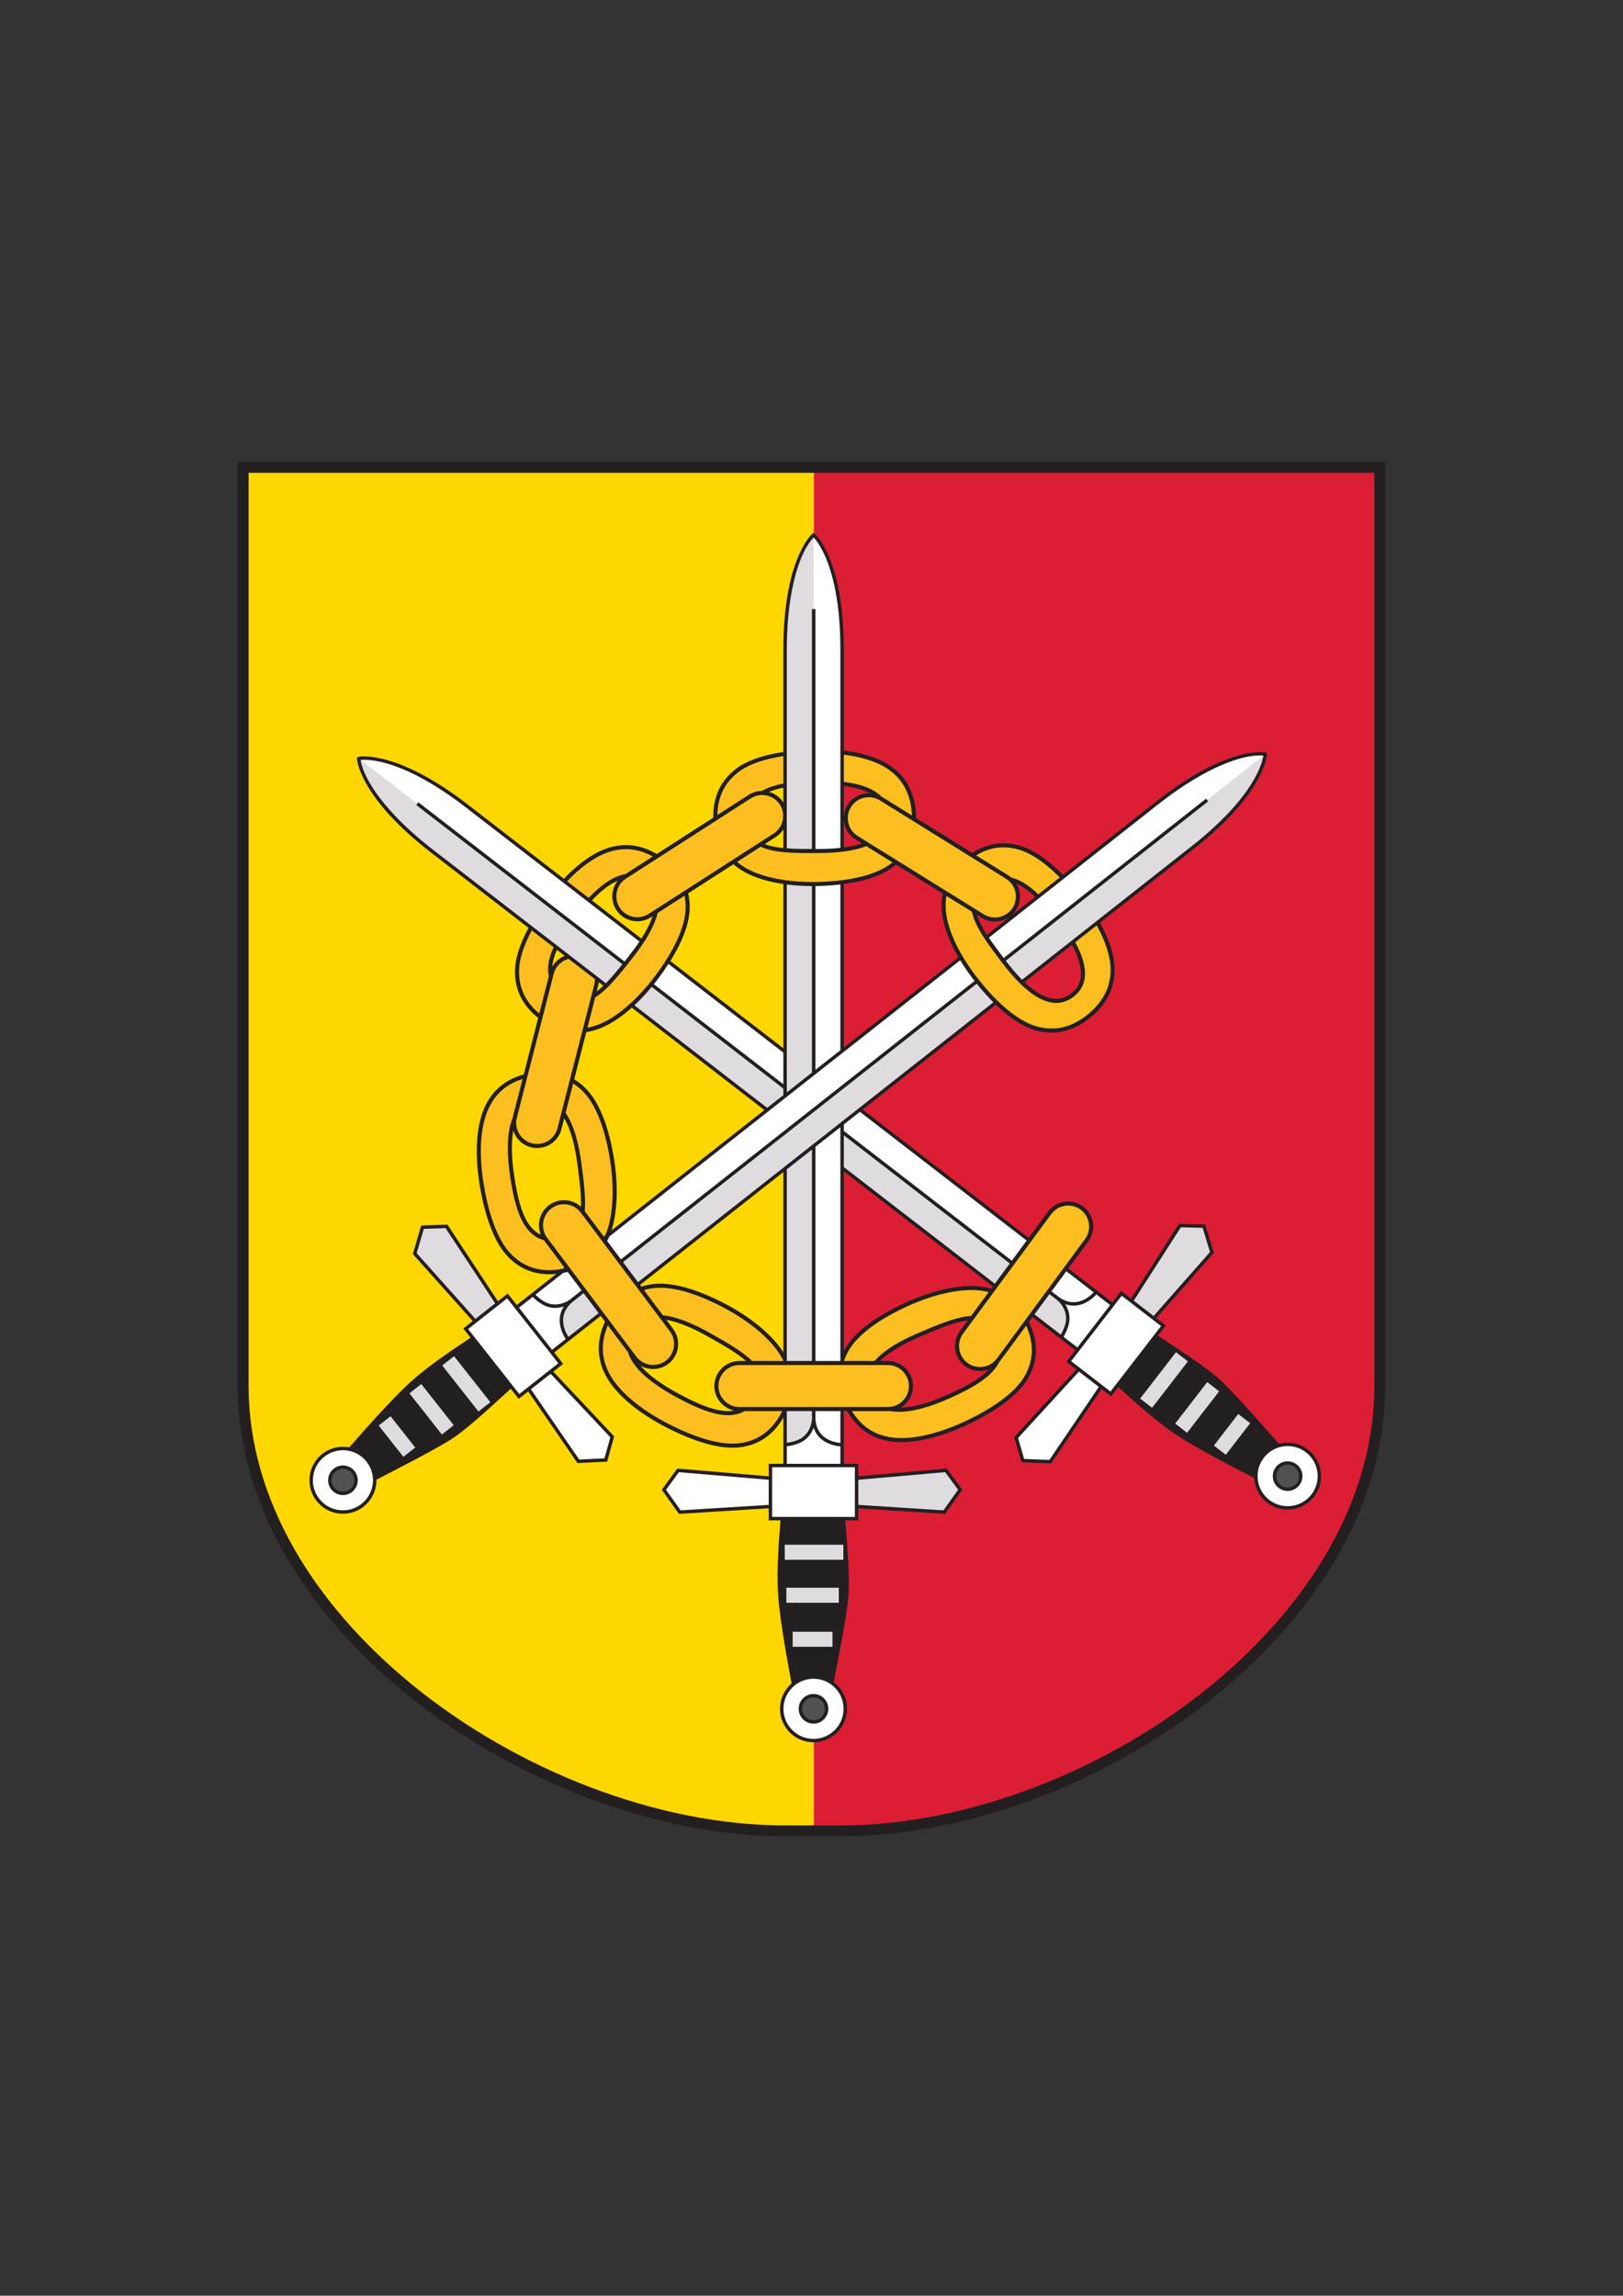
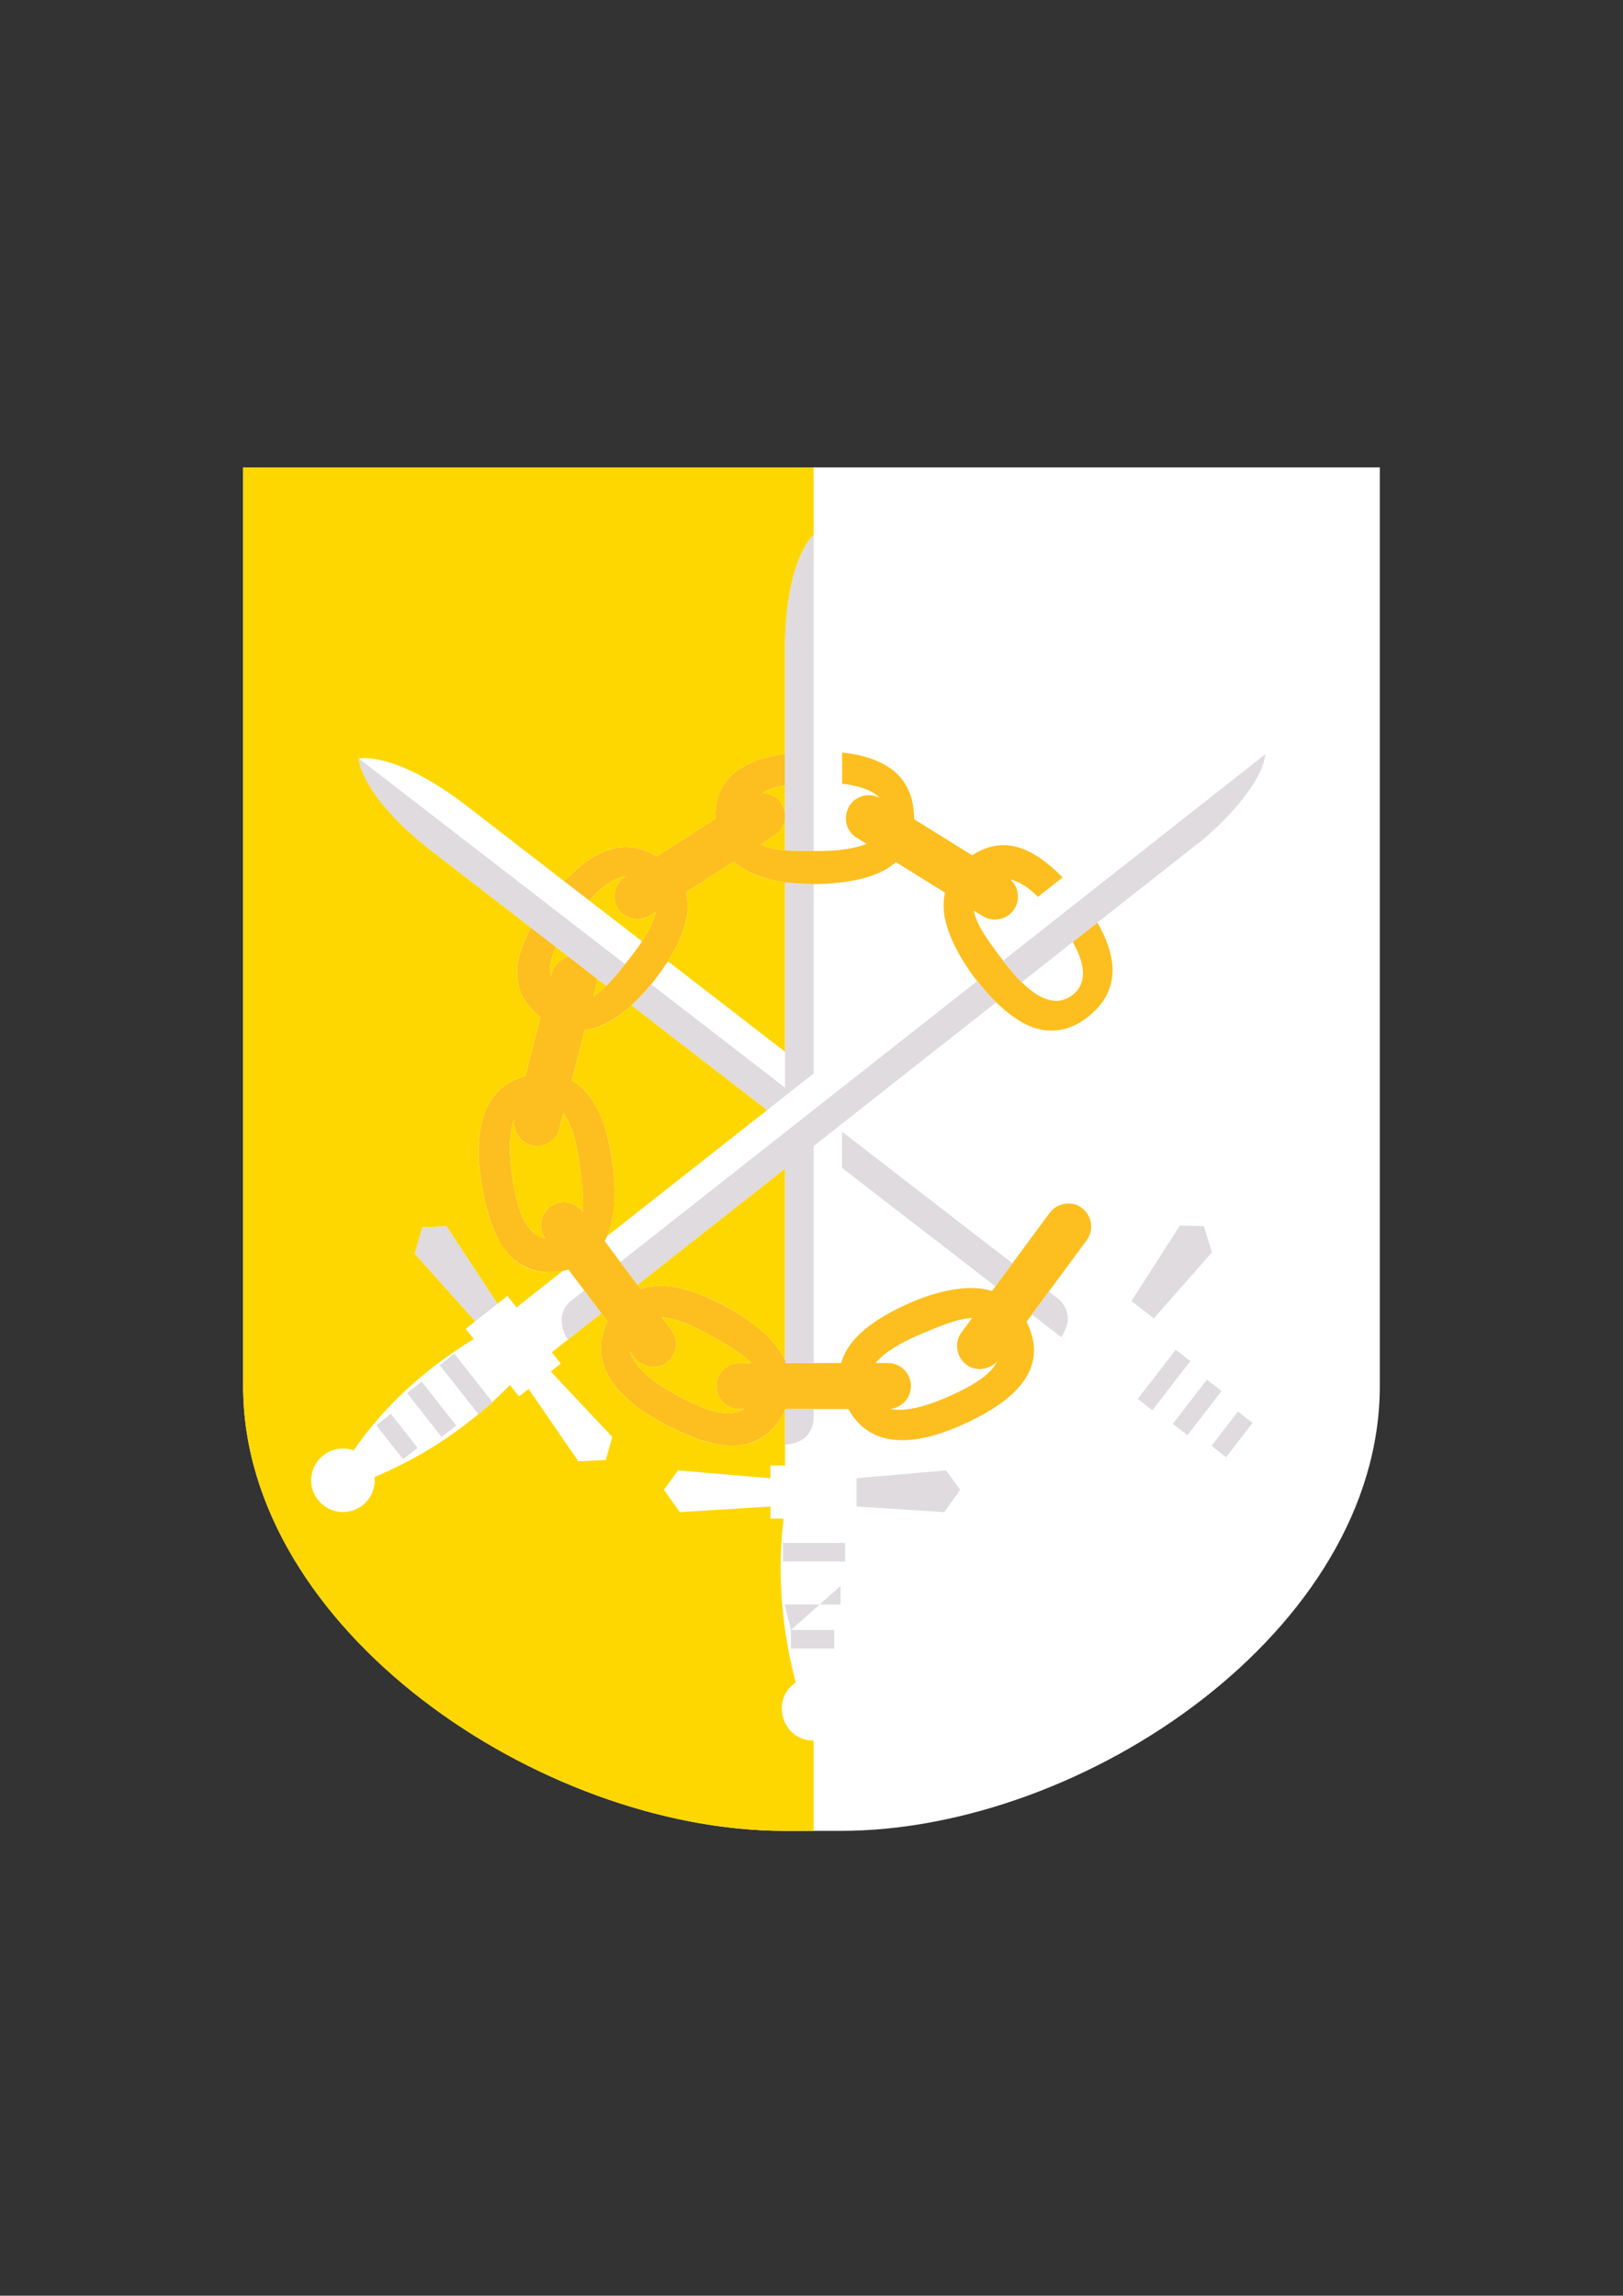
<svg xmlns="http://www.w3.org/2000/svg" version="1.1" width="595.22pt" height="842pt" viewBox="0 0 595.22 842">
  <rect x="0" y="0" width="595.22" height="842" fill="#333333" stroke="none" />
  <g enable-background="new">
    <path transform="matrix(1,0,0,-1,506.03,171.421)" d="M 0 0 L 0 -336.933 C 0 -426.362 -108.271 -500.1 -197.7 -500.1 L -218.185 -500.1 C -307.615 -500.1 -416.86 -426.364 -416.86 -336.933 L -416.86 0 L 0 0 " fill="#ffffff" fill-rule="evenodd" />
-     <path transform="matrix(1,0,0,-1,468.087,530.515)" d="M 0 0 C -14.124 18.048 -29.052 30.989 -44.576 40.137 L -41.401 44.247 L -44.93 46.973 L -23.628 71.151 L -26.556 80.798 L -35.368 81.018 L -53.127 53.306 L -56.821 56.159 L -60.066 51.958 L -77.238 65.223 L -69.552 75.644 C -66.795 79.381 -67.598 84.693 -71.334 87.449 C -74.309 90.008 -80.173 89.688 -83.14 85.666 L -90.603 75.548 L -152.725 123.537 L -102.75 162.891 C -97.863 158.168 -92.692 154.613 -88.077 153.325 C -81.203 151.406 -74.738 152.936 -68.678 157.881 C -56.935 167.463 -58.531 179.78 -65.612 192.137 L -30.629 219.684 C -4.733 240.077 -3.968 253.837 -4.106 253.921 C -4.106 253.921 -17.506 256.639 -43.568 236.115 L -78.376 208.705 C -88.194 218.708 -99.431 224.905 -111.524 216.792 L -132.864 230.051 C -132.793 246.347 -144.105 252.855 -159.254 254.533 L -159.254 292.238 C -159.254 325.404 -169.675 334.257 -169.682 334.257 L -169.682 359.094 L 37.943 359.094 L 37.943 22.161 C 37.943 -67.268 -70.328 -141.006 -159.758 -141.006 L -169.682 -141.006 L -169.682 -107.887 C -157.847 -107.829 -153.701 -92.108 -163.87 -86.166 C -157.944 -64.452 -156.933 -44.8 -159.106 -26.485 L -153.944 -26.485 L -153.944 -22.026 L -121.788 -24.102 L -115.944 -15.888 L -121.156 -8.779 L -153.944 -11.667 L -153.944 -6.999 L -159.254 -6.999 L -159.254 13.709 L -156.953 13.709 C -148.354 -1.893 -130.768 .84 -114.809 8.096 C -97.529 15.952 -82.576 27.558 -91.595 45.758 L -89.656 48.388 L -72.852 35.407 L -76.135 31.157 L -72.447 28.307 L -95.426 3.273 L -92.988 -5.198 L -82.914 -5.594 L -64.241 21.969 L -60.715 19.244 L -57.585 23.296 C -43.044 8.611 -26.614 -2.911 -7.472 -9.897 C -7.797 -13.71 -6.239 -17.605 -2.986 -20.117 C 2.108 -24.052 9.427 -23.113 13.362 -18.019 C 17.296 -12.926 16.357 -5.606 11.263 -1.671 C 7.938 .898 3.662 1.388 0 0 Z M -115.678 179.331 L -159.254 145.016 L -159.254 206.922 C -150.933 207.954 -144.041 210.251 -139.525 214.312 L -121.527 203.129 C -121.988 201.07 -122.133 198.893 -121.962 196.6 C -121.596 191.678 -119.031 185.932 -115.971 179.907 L -115.678 179.331 Z M -159.254 218.867 L -159.254 243.06 C -153.293 242.395 -148.262 240.804 -145.359 237.803 C -149.257 239.973 -154.255 238.709 -156.634 234.881 C -159.049 230.562 -157.836 225.688 -153.919 223.255 L -150.297 221.004 C -152.793 219.975 -155.797 219.282 -159.159 218.879 L -159.254 218.867 Z M -147 30.593 L -142.449 30.593 C -137.806 30.593 -134.007 26.794 -134.007 22.151 C -134.007 17.789 -137.36 14.172 -141.616 13.75 C -135.742 12.551 -127.583 14.939 -119.417 18.652 C -111.296 22.345 -104.822 26.187 -102.345 31.239 C -105.366 27.812 -110.825 27.566 -113.687 30.029 C -117.424 32.785 -118.227 38.097 -115.47 41.834 L -111.586 47.1 C -116.777 46.962 -123.434 44.145 -130.742 41.037 C -137.832 38.022 -143.713 34.545 -147 30.593 Z M -159.254 31.674 L -159.254 102.153 L -103.021 58.712 L -104.275 57.012 C -112.74 59.66 -124.368 57.202 -135.471 52.154 C -146.845 46.984 -156.231 40.505 -159.254 31.674 Z M -93.392 170.26 L -74.658 185.014 C -70.359 177.345 -69.096 170.186 -74.536 165.747 C -80.237 161.097 -86.815 163.817 -93.392 170.26 Z M -106.368 186.662 L -106.671 187.123 C -108.886 190.501 -110.464 193.668 -110.929 196.544 L -107.656 194.51 C -103.711 192.059 -98.48 193.281 -96.03 197.225 L -96.029 197.226 C -93.861 200.715 -94.568 205.212 -97.492 207.9 C -94.095 207.184 -90.776 204.879 -87.425 201.579 L -106.368 186.662 " fill="#dc1e34" fill-rule="evenodd" />
    <path transform="matrix(1,0,0,-1,332.617,478.361)" d="M 0 0 C 11.103 5.047 22.731 7.505 31.196 4.858 L 52.331 33.512 C 55.297 37.534 61.162 37.854 64.136 35.295 C 67.873 32.538 68.675 27.226 65.919 23.49 L 43.875 -6.397 C 52.895 -24.597 37.941 -36.202 20.661 -44.059 C 4.702 -51.314 -12.884 -54.047 -21.483 -38.446 L -44.562 -38.446 C -47.992 -46.142 -53.672 -50.806 -61.533 -51.75 C -68.739 -52.616 -78.802 -49.343 -88.992 -43.932 C -104.842 -35.516 -117.767 -22.982 -109.874 -6.285 L -124.116 12.693 C -132.503 10.455 -140.209 12.082 -145.922 18.075 C -150.93 23.329 -154.334 33.348 -156.102 44.75 C -158.746 61.802 -156.76 79.339 -139.93 83.676 L -134.393 105.304 C -146.017 114.226 -144.484 126.075 -137.892 138.148 L -128.685 131.036 C -130.538 127.17 -131.348 123.584 -130.549 120.32 L -130.289 121.334 C -129.487 124.467 -127.001 126.746 -124.045 127.452 L -113.672 119.438 C -113.627 117.657 -114.513 114.876 -114.994 113 C -110.549 115.649 -106.102 121.274 -101.233 127.456 C -96.61 133.325 -93.192 139.029 -92.094 143.97 L -94.333 142.53 C -98.239 140.019 -103.489 141.16 -106 145.066 C -108.511 148.972 -107.37 154.222 -103.464 156.733 L -103.006 157.027 C -107.443 156.371 -112.111 152.901 -116.572 148.106 L -125.665 155.131 C -115.903 165.59 -104.331 171.96 -91.765 164.254 L -70.282 178.066 C -70.722 193.775 -59.244 199.803 -44.697 201.9 L -44.697 190.322 C -47.937 189.754 -50.742 188.873 -52.962 187.519 C -44.578 187.378 -41.564 176.456 -48.519 171.985 L -53.685 168.663 C -48.903 166.162 -41.036 166.185 -32.31 166.227 C -25.436 166.26 -19.307 167.005 -14.826 168.85 L -18.448 171.1 C -22.365 173.534 -23.578 178.408 -21.163 182.727 C -18.785 186.555 -13.787 187.818 -9.888 185.648 C -12.792 188.65 -17.822 190.241 -23.783 190.906 L -23.783 202.379 C -8.634 200.701 2.677 194.192 2.606 177.897 L 23.946 164.637 C 36.04 172.751 47.276 166.554 57.094 156.551 L 48.045 149.425 C 44.695 152.724 41.375 155.03 37.979 155.745 C 40.902 153.058 41.609 148.561 39.441 145.071 C 36.99 141.127 31.759 139.905 27.815 142.356 L 24.541 144.389 C 25.403 139.06 30.143 132.774 35.416 125.811 C 44.09 114.356 53.298 107.364 60.934 113.593 C 66.375 118.031 65.111 125.191 60.813 132.859 L 69.859 139.982 C 76.939 127.625 78.535 115.309 66.792 105.726 C 60.733 100.782 54.268 99.252 47.394 101.17 C 33.522 105.042 14.632 129.374 13.508 144.446 C 13.337 146.739 13.483 148.915 13.944 150.974 L -4.055 162.157 C -10.027 156.786 -20.156 154.501 -32.251 154.146 C -44.61 153.783 -56.726 156.072 -63.558 162.316 L -81.099 151.039 C -78.517 141.364 -83.851 130.522 -91.742 119.981 C -99.257 109.944 -108.759 101.729 -118.198 100.484 L -122.899 82.119 C -114.15 77.208 -110.124 65.795 -108.105 52.773 C -106.313 41.209 -107.071 30.159 -110.832 23.122 L -97.67 5.583 C -88.889 8.705 -77.966 5.307 -66.679 -.687 C -56.104 -6.302 -47.397 -13.765 -44.149 -21.561 L -24.119 -21.561 C -21.517 -12.175 -11.834 -5.379 0 0 Z M -125.997 70.019 L -127.44 64.382 C -128.592 59.884 -133.214 57.146 -137.712 58.297 C -142.012 59.398 -144.703 63.668 -143.927 67.971 C -146.152 62.611 -145.981 54.635 -144.694 46.342 C -142.912 34.852 -140.133 25.989 -132.69 24.127 C -135.293 27.829 -134.495 32.999 -130.851 35.734 C -127.858 38.33 -122.069 38.087 -118.938 33.925 C -118.464 38.667 -119.239 44.699 -120.086 51.215 C -121.105 59.058 -122.936 65.807 -125.997 70.019 Z M -89.912 -4.756 L -86.34 -9.515 C -83.553 -13.229 -84.311 -18.548 -88.025 -21.335 C -91.022 -23.935 -96.861 -23.626 -99.845 -19.65 L -101.621 -17.283 C -99.866 -23.411 -92.312 -29.13 -83.437 -33.842 C -73.898 -38.906 -65.659 -41.925 -59.768 -38.446 L -61.445 -38.446 C -66.088 -38.446 -69.887 -34.647 -69.887 -30.003 C -69.887 -25.36 -66.088 -21.561 -61.445 -21.561 L -57.127 -21.561 C -60.592 -17.989 -66.342 -14.74 -72.605 -11.214 C -78.938 -7.649 -84.94 -5.187 -89.912 -4.756 Z M -11.53 -21.561 L -6.979 -21.561 C -2.335 -21.561 1.463 -25.36 1.463 -30.004 C 1.463 -34.366 -1.889 -37.982 -6.145 -38.404 C -.272 -39.604 7.888 -37.215 16.053 -33.502 C 24.175 -29.809 30.648 -25.968 33.126 -20.915 C 30.105 -24.342 24.646 -24.588 21.783 -22.126 C 18.046 -19.369 17.244 -14.058 20 -10.321 L 23.885 -5.054 C 18.694 -5.193 12.036 -8.009 4.728 -11.117 C -2.362 -14.132 -8.243 -17.609 -11.53 -21.561 " fill="#fdbf1f" />
    <path transform="matrix(1,0,0,-1,298.405,671.522)" d="M 0 0 L -10.56 0 C -99.99 0 -209.235 73.737 -209.235 163.167 L -209.235 500.1 L 0 500.1 L 0 475.263 C -.166 475.263 -10.485 466.233 -10.485 433.244 L -10.485 395.061 C -25.032 392.964 -36.511 386.936 -36.07 371.227 L -57.553 357.415 C -70.119 365.12 -81.691 358.75 -91.453 348.291 L -127.191 375.899 C -153.278 396.05 -166.808 393.44 -166.856 393.287 C -166.856 393.287 -166.229 379.628 -139.977 359.348 L -103.68 331.309 C -110.272 319.235 -111.805 307.387 -100.182 298.464 L -105.718 276.837 C -122.548 272.5 -124.535 254.963 -121.89 237.91 C -118.99 219.205 -111.874 201.664 -91.968 205.388 L -108.98 191.991 L -112.303 196.211 L -115.965 193.327 L -134.649 221.711 L -143.459 221.409 L -146.297 211.735 L -124.111 186.912 L -127.612 184.156 L -124.674 180.425 C -142.605 169.391 -157.465 155.917 -168.693 139.559 C -172.347 140.869 -176.573 140.327 -179.847 137.749 C -184.904 133.768 -185.775 126.439 -181.793 121.383 C -177.811 116.326 -170.483 115.455 -165.426 119.437 C -162.169 122.002 -160.649 125.957 -161.045 129.798 C -141.215 138.087 -125.006 149.649 -111.376 163.538 L -108.065 159.334 L -104.562 162.093 L -86.299 135.545 L -76.23 136.035 L -73.87 144.528 L -96.424 168.502 L -92.757 171.389 L -96.041 175.56 L -77.894 189.85 L -75.662 186.875 C -83.555 170.179 -70.631 157.645 -54.78 149.229 C -38.28 140.468 -20.163 135.597 -11.065 153.227 C -10.86 153.624 -10.667 154.021 -10.485 154.417 L -10.485 134.007 L -15.856 134.007 L -15.856 129.346 L -49.715 132.227 L -54.928 125.119 L -49.083 116.904 L -15.856 118.977 L -15.856 114.521 L -11.061 114.521 C -13.21 95.89 -12.239 76.058 -6.588 54.426 C -16.16 47.941 -11.327 32.956 0 33.119 L 0 0 Z M -10.485 383.483 L -10.485 373.16 C -10.935 377.403 -14.486 380.608 -18.75 380.68 C -16.531 382.034 -13.725 382.914 -10.485 383.483 Z M -10.485 371.373 L -10.485 359.671 C -14.047 359.979 -17.131 360.599 -19.473 361.824 L -14.307 365.145 C -12.074 366.581 -10.745 368.911 -10.485 371.373 Z M 0 347.273 L 0 347.273 Z M 0 347.273 L 0 347.273 Z M -10.485 347.946 L -10.485 285.743 L -53.497 318.97 C -48.011 327.632 -44.729 336.113 -46.887 344.199 L -29.346 355.477 C -24.66 351.194 -18.033 349.002 -10.485 347.946 Z M -66.819 302.833 L -17.048 264.385 L -75.7 218.198 C -69.822 232.031 -74.054 261.597 -84.055 271.713 C -85.489 273.163 -87.033 274.351 -88.688 275.28 L -83.986 293.645 C -77.824 294.458 -72.186 297.963 -66.819 302.833 Z M -64.625 200.299 L -10.485 242.933 L -10.485 172.819 C -17.217 186.744 -44.868 201.759 -59.2 199.771 C -60.698 199.563 -62.117 199.22 -63.458 198.744 L -64.625 200.299 Z M -91.785 263.18 L -93.228 257.543 C -94.293 253.383 -98.685 250.318 -103.501 251.458 C -107.819 252.481 -110.491 256.829 -109.715 261.132 C -111.94 255.772 -111.769 247.796 -110.482 239.502 C -108.7 228.013 -105.921 219.15 -98.478 217.288 C -101.081 220.989 -100.283 226.16 -96.639 228.895 C -93.646 231.491 -87.857 231.247 -84.726 227.086 C -84.252 231.828 -85.027 237.86 -85.874 244.376 C -86.893 252.219 -88.724 258.968 -91.785 263.18 Z M -55.7 188.405 L -52.128 183.645 C -49.341 179.931 -50.099 174.613 -53.813 171.826 C -56.811 169.226 -62.649 169.535 -65.633 173.511 L -67.409 175.878 C -65.654 169.75 -58.1 164.031 -49.225 159.319 C -39.686 154.254 -31.447 151.236 -25.556 154.715 L -27.233 154.715 C -31.876 154.715 -35.675 158.514 -35.675 163.157 C -35.675 167.801 -31.876 171.6 -27.233 171.6 L -22.916 171.6 C -26.38 175.172 -32.13 178.421 -38.393 181.947 C -44.726 185.511 -50.728 187.973 -55.7 188.405 Z M -62.937 326.262 L -82.36 341.267 C -77.899 346.062 -73.231 349.532 -68.794 350.188 L -69.252 349.894 C -73.158 347.382 -74.267 342.153 -71.788 338.227 C -69.889 335.22 -64.954 332.584 -60.121 335.691 L -57.882 337.131 C -58.603 333.882 -60.31 330.291 -62.74 326.565 L -62.937 326.262 Z M -94.473 324.197 L -89.833 320.612 C -92.789 319.907 -95.275 317.628 -96.077 314.495 L -96.337 313.481 C -97.136 316.744 -96.326 320.331 -94.473 324.197 Z M -76.058 309.971 L -76.497 309.542 C -77.922 308.15 -79.358 307.009 -80.782 306.161 C -80.302 308.037 -79.415 310.818 -79.46 312.599 L -76.058 309.971 " fill="#ffd700" fill-rule="evenodd" />
-     <path transform="matrix(1,0,0,-1,174.294,484.609)" d="M 0 0 L 8.146 6.415 L -10.538 34.799 L -19.348 34.497 L -22.186 24.822 L 0 0 Z M 270.007 -45.695 L 279.715 -33.128 L 285.085 -37.277 L 275.377 -49.844 L 270.007 -45.695 Z M 115.769 -113.251 L 131.649 -113.251 L 131.649 -120.037 L 115.769 -120.037 Z M 113.462 -97.092 L 133.957 -97.092 L 133.957 -103.878 L 113.462 -103.878 Z M 112.869 -81.324 L 135.627 -81.324 L 135.627 -88.11 L 112.869 -88.11 Z M 139.849 -57.573 L 172.637 -54.685 L 177.85 -61.794 L 172.005 -70.008 L 139.849 -67.931 L 139.849 -57.573 Z M 124.114 288.386 L 124.052 288.386 C 124.052 288.386 113.626 279.54 113.626 246.367 L 113.626 172.759 C 116.803 172.483 120.361 172.456 124.114 172.467 L 124.114 288.386 Z M 113.626 161.033 L 113.626 85.655 L 64.519 123.591 C 62.201 120.749 59.764 118.163 57.293 115.921 L 107.063 77.473 L 124.114 90.9 L 124.114 160.361 C 120.472 160.342 116.937 160.57 113.626 161.033 Z M 113.626 56.021 L 113.626 -15.313 L 124.114 -15.313 L 124.114 64.28 L 191.06 116.999 C 188.102 119.674 186.417 121.974 184.094 124.784 L 53.226 21.728 L 59.486 13.387 L 113.626 56.021 Z M 113.626 -32.197 L 113.626 -45.294 C 113.626 -45.294 117.78 -44.987 120.341 -43.135 C 124.052 -40.45 124.114 -35.789 124.114 -35.789 L 124.114 -32.197 L 113.626 -32.197 Z M 255.809 -37.642 L 268.339 -21.422 L 273.709 -25.571 L 261.179 -41.79 L 255.809 -37.642 Z M 242.969 -28.471 L 256.881 -10.462 L 262.252 -14.611 L 248.339 -32.62 L 242.969 -28.471 Z M 240.667 7.4 L 258.426 35.112 L 267.238 34.892 L 270.166 25.245 L 248.864 1.067 L 240.667 7.4 Z M -42.735 206.445 L -42.773 206.396 C -42.773 206.396 -42.146 192.737 -15.893 172.458 L 48.053 123.059 C 50.295 125.275 52.574 128.018 54.943 130.989 L -42.735 206.445 Z M 134.54 56.247 L 190.773 12.806 L 197 21.249 L 134.54 69.499 L 134.54 56.247 Z M 204.138 2.482 L 214.918 -5.846 C 214.918 -5.846 217.215 -2.371 217.315 .787 C 217.458 5.366 213.808 8.265 213.808 8.265 L 210.365 10.924 L 204.138 2.482 Z M -30.954 -33.939 L -21.129 -46.415 L -26.461 -50.613 L -36.285 -38.137 L -30.954 -33.939 Z M -19.685 -22.129 L -7.006 -38.231 L -12.337 -42.43 L -25.017 -26.328 L -19.685 -22.129 Z M -7.665 -11.908 L 6.415 -29.788 L 1.083 -33.986 L -12.996 -16.107 L -7.665 -11.908 Z M 289.754 207.988 C 288.58 196.226 271.031 179.423 263.164 173.779 L 200.401 124.355 C 198.121 126.526 196.424 128.765 193.588 132.259 L 289.754 207.988 Z M 46.217 2.938 L 34.031 -6.658 C 34.031 -6.658 32.083 -4.614 31.706 -.361 C 31.256 4.707 35.067 7.428 35.067 7.428 L 39.957 11.28 L 46.217 2.938 " fill="#dfdbdf" />
-     <path transform="matrix(1,0,0,-1,121.994,545.9)" d="M 0 0 C 1.641 -2.084 4.661 -2.444 6.746 -.802 C 8.83 .838 9.188 3.859 7.546 5.943 C 5.905 8.027 2.886 8.387 .802 6.746 C -1.283 5.104 -1.641 2.084 0 0 Z M 354.033 1.554 C 355.655 3.653 355.269 6.67 353.168 8.292 C 351.069 9.914 348.053 9.526 346.431 7.426 C 344.81 5.327 345.196 2.311 347.295 .689 C 349.396 -.933 352.412 -.545 354.033 1.554 Z M 176.351 -85.652 C 179.004 -85.652 181.155 -83.502 181.155 -80.848 C 181.155 -78.196 179.004 -76.046 176.351 -76.046 C 173.699 -76.046 171.548 -78.196 171.548 -80.848 C 171.548 -83.502 173.699 -85.652 176.351 -85.652 " fill="#4e5252" />
-     <path transform="matrix(1,0,0,-1,480.949,548.148)" d="M 0 0 C 1.861 2.409 2.569 5.344 2.21 8.142 C 1.851 10.94 .424 13.601 -1.984 15.462 C -4.393 17.322 -7.327 18.03 -10.125 17.671 C -12.923 17.311 -15.584 15.885 -17.444 13.476 C -19.305 11.068 -20.013 8.133 -19.655 5.335 C -19.296 2.537 -17.869 -.124 -15.461 -1.984 C -13.053 -3.845 -10.117 -4.553 -7.32 -4.194 C -4.522 -3.835 -1.861 -2.409 0 0 Z M -120.913 211.508 L -122.649 212.587 C -122.543 212.233 -122.421 211.876 -122.285 211.514 C -121.548 209.559 -120.399 207.478 -118.987 205.291 L -101.337 219.19 C -103.237 221.003 -105.123 222.474 -107.013 223.486 C -107.406 223.696 -107.8 223.886 -108.195 224.056 C -107.699 223.229 -107.339 222.332 -107.121 221.402 C -106.586 219.109 -106.921 216.611 -108.255 214.463 L -108.303 214.386 C -109.641 212.281 -111.709 210.902 -113.974 210.374 C -116.267 209.838 -118.765 210.173 -120.913 211.508 Z M -118.289 204.232 C -116.693 201.855 -114.822 199.359 -112.861 196.766 L -38.631 255.219 L -37.85 254.227 L -112.097 195.759 C -110.118 193.165 -108.115 190.812 -106.114 188.808 L -43.882 237.814 C -21.027 255.812 -18.01 268.326 -17.616 271.003 C -25.208 271.694 -38.751 266.467 -54.265 254.627 L -56.039 253.252 L -118.289 204.232 Z M -105.202 187.917 C -103.256 186.071 -101.316 184.57 -99.408 183.514 C -95.341 181.265 -91.409 181.073 -87.869 183.961 C -84.666 186.574 -83.981 190.242 -84.939 194.421 C -85.46 196.697 -86.46 199.123 -87.805 201.617 L -105.202 187.917 Z M -86.614 202.555 C -85.144 199.863 -84.048 197.233 -83.48 194.755 C -82.395 190.02 -83.206 185.835 -86.926 182.801 C -91.022 179.46 -95.515 179.65 -100.128 182.202 C -104.571 184.659 -109.119 189.343 -113.514 195.148 C -117.883 200.919 -121.892 206.23 -123.685 210.987 C -124.037 211.922 -124.305 212.834 -124.476 213.722 L -133.862 219.554 C -134.142 217.878 -134.214 216.123 -134.077 214.289 C -133.809 210.693 -132.55 206.56 -130.506 202.241 C -128.409 197.814 -125.488 193.199 -121.961 188.771 C -118.323 184.203 -114.578 180.302 -110.881 177.334 C -107.405 174.544 -103.98 172.583 -100.739 171.679 C -97.43 170.755 -94.219 170.66 -91.112 171.39 C -87.987 172.123 -84.953 173.693 -82.012 176.094 C -78.991 178.559 -76.791 181.278 -75.411 184.249 C -74.037 187.209 -73.472 190.432 -73.713 193.916 C -73.955 197.418 -75.128 201.369 -77.096 205.529 C -77.598 206.589 -78.151 207.662 -78.754 208.745 L -86.614 202.555 Z M -77.563 209.682 C -76.899 208.499 -76.291 207.326 -75.743 206.167 C -73.696 201.841 -72.475 197.707 -72.219 194.015 C -71.961 190.278 -72.571 186.813 -74.053 183.622 C -75.529 180.443 -77.867 177.546 -81.069 174.934 C -84.19 172.386 -87.425 170.717 -90.772 169.931 C -94.124 169.144 -97.58 169.245 -101.138 170.238 C -104.583 171.199 -108.188 173.255 -111.818 176.168 C -113.12 177.214 -114.426 178.37 -115.731 179.627 L -164.56 141.175 L -103.682 94.147 L -96.605 103.742 C -95.103 105.778 -92.906 107.016 -90.578 107.367 C -88.251 107.719 -85.789 107.186 -83.754 105.686 L -83.697 105.643 C -81.694 104.142 -80.477 101.965 -80.129 99.659 C -79.777 97.331 -80.31 94.869 -81.81 92.835 L -89.133 82.907 L -73.042 70.477 L -69.796 74.679 L -66.16 71.87 L -48.579 99.291 L -38.947 99.05 C -37.892 95.577 -36.837 92.104 -35.785 88.63 L -56.873 64.695 L -53.376 61.994 L -56.27 58.248 C -50.305 54.276 -38.874 46.946 -33.688 42.251 C -28.36 37.428 -16.435 23.695 -11.917 18.602 C -11.381 18.746 -10.836 18.854 -10.286 18.924 C -7.167 19.325 -3.896 18.535 -1.212 16.462 C 1.473 14.388 3.063 11.421 3.463 8.303 C 3.864 5.184 3.074 1.912 1 -.772 C -1.074 -3.457 -4.04 -5.047 -7.159 -5.447 C -10.277 -5.847 -13.549 -5.058 -16.234 -2.984 C -18.918 -.91 -20.508 2.055 -20.908 5.174 C -20.945 5.467 -20.972 5.761 -20.989 6.057 C -26.223 8.764 -41.398 16.433 -49.803 22.065 C -57.758 27.397 -66.027 35.1 -70.825 39.406 L -73.463 35.992 L -76.957 38.69 L -95.449 11.396 L -106.329 11.824 L -108.995 21.084 L -86.253 45.872 L -89.884 48.676 L -86.6 52.927 L -102.3 65.055 L -103.587 63.31 L -103.5 63.127 C -101.773 59.443 -100.959 55.868 -101.055 52.403 C -101.152 48.924 -102.163 45.57 -104.083 42.34 C -105.921 39.249 -108.938 36.233 -112.766 33.399 C -116.853 30.372 -121.872 27.543 -127.364 25.046 C -132.592 22.67 -137.701 20.975 -142.408 20.041 C -147.102 19.11 -151.407 18.932 -155.049 19.583 C -158.735 20.241 -161.949 21.679 -164.686 23.896 C -166.845 25.645 -168.701 27.877 -170.251 30.592 L -171.483 30.592 L -171.483 11.266 L -166.174 11.266 L -166.174 6.671 L -133.726 9.522 L -128.028 1.752 C -130.132 -1.206 -132.235 -4.164 -134.341 -7.121 L -166.174 -5.065 L -166.174 -9.484 L -170.908 -9.484 C -170.404 -16.633 -169.218 -30.159 -169.762 -37.134 C -170.322 -44.299 -173.9 -62.131 -175.168 -68.82 C -174.726 -69.156 -174.308 -69.522 -173.916 -69.914 C -171.692 -72.137 -170.317 -75.209 -170.317 -78.6 C -170.317 -81.993 -171.693 -85.065 -173.916 -87.288 C -176.139 -89.511 -179.211 -90.887 -182.603 -90.887 C -185.996 -90.887 -189.067 -89.511 -191.291 -87.288 C -193.514 -85.064 -194.89 -81.993 -194.89 -78.6 C -194.89 -75.209 -193.514 -72.137 -191.291 -69.914 C -191.082 -69.705 -190.865 -69.504 -190.642 -69.31 C -191.7 -63.513 -194.907 -46.816 -195.588 -36.721 C -196.232 -27.166 -195.191 -15.913 -194.717 -9.484 L -199.032 -9.484 L -199.032 -5.069 L -231.937 -7.121 L -238.249 1.751 L -232.551 9.521 L -199.032 6.678 L -199.032 11.266 L -193.661 11.266 L -193.661 28.2 C -195.398 25.205 -197.496 22.816 -199.952 21.031 C -202.767 18.987 -206.043 17.742 -209.777 17.293 C -213.347 16.865 -217.576 17.416 -222.156 18.72 C -227.045 20.112 -232.347 22.364 -237.676 25.194 C -242.743 27.884 -247.201 30.9 -250.817 34.064 C -254.419 37.216 -257.187 40.52 -258.892 43.803 C -260.619 47.125 -261.44 50.548 -261.353 54.068 C -261.277 57.121 -260.518 60.236 -259.072 63.412 L -260.646 65.51 L -277.698 52.082 L -274.414 47.911 L -278.023 45.068 L -255.709 21.339 L -258.288 12.055 C -261.914 11.878 -265.539 11.7 -269.164 11.526 L -287.244 37.807 L -290.715 35.073 L -293.644 38.792 C -298.949 33.974 -308.842 24.673 -314.658 20.786 C -320.634 16.792 -336.857 8.571 -342.897 5.429 C -342.888 4.874 -342.916 4.319 -342.982 3.769 C -343.353 .646 -344.915 -2.334 -347.579 -4.433 C -350.245 -6.532 -353.509 -7.351 -356.631 -6.98 C -359.754 -6.609 -362.735 -5.046 -364.833 -2.381 C -366.932 .284 -367.752 3.548 -367.381 6.671 C -367.009 9.793 -365.447 12.774 -362.782 14.873 C -360.117 16.971 -356.853 17.791 -353.731 17.419 C -353.437 17.384 -353.146 17.339 -352.856 17.283 C -348.955 21.701 -337.821 34.55 -330.312 41.331 C -323.203 47.748 -313.719 53.892 -308.374 57.498 L -311.043 60.888 L -307.575 63.619 L -329.544 88.201 L -326.48 98.65 L -316.85 98.98 L -298.346 70.887 L -294.742 73.725 L -291.419 69.506 L -276.931 80.914 C -280.169 80.595 -283.165 80.863 -285.919 81.717 C -289.243 82.747 -292.202 84.625 -294.796 87.347 C -297.279 89.952 -299.37 93.669 -301.067 98.117 C -302.877 102.857 -304.247 108.452 -305.173 114.423 C -306.053 120.104 -306.309 125.479 -305.94 130.257 C -305.573 135.029 -304.583 139.224 -302.973 142.557 C -301.345 145.932 -299.096 148.639 -296.226 150.675 C -294.109 152.177 -291.661 153.31 -288.88 154.074 L -283.573 174.805 C -286.364 177.021 -288.467 179.514 -289.888 182.284 C -291.474 185.38 -292.2 188.806 -292.069 192.562 C -291.944 196.16 -290.748 200.255 -288.756 204.578 C -288.262 205.65 -287.719 206.738 -287.129 207.836 L -322.935 235.496 C -348.223 255.04 -349.972 268.603 -350.056 269.893 L -350.072 270.135 L -349.719 270.535 L -349.48 270.581 C -349.441 270.589 -335.827 273.48 -309.349 253.026 L -274.157 225.84 C -272.515 227.571 -270.852 229.143 -269.186 230.539 C -265.52 233.611 -261.829 235.837 -258.32 237.018 C -254.769 238.213 -251.262 238.498 -247.8 237.87 C -245.204 237.4 -242.641 236.418 -240.11 234.923 L -219.37 248.257 C -219.423 251.985 -218.784 255.317 -217.453 258.256 C -216.02 261.424 -213.789 264.126 -210.765 266.364 C -207.874 268.503 -203.924 270.117 -199.297 271.25 C -197.514 271.687 -195.628 272.053 -193.661 272.35 L -193.661 309.906 C -193.655 341.866 -183.99 351.541 -183.021 352.397 L -182.839 352.557 L -182.306 352.522 L -182.124 352.361 C -182.094 352.335 -171.483 343.329 -171.483 309.871 L -171.483 272.846 C -169.862 272.652 -168.298 272.402 -166.801 272.097 C -162.112 271.14 -158.072 269.637 -154.965 267.627 C -151.818 265.592 -149.411 263.025 -147.747 259.925 C -146.089 256.838 -145.174 253.23 -145.004 249.101 C -144.99 248.765 -144.982 248.432 -144.979 248.102 L -124.397 235.313 C -122.059 236.82 -119.66 237.846 -117.198 238.392 C -113.801 239.146 -110.301 238.982 -106.701 237.906 C -103.257 236.877 -99.597 234.685 -95.914 231.662 C -94.308 230.343 -92.695 228.865 -91.094 227.256 L -56.793 254.267 C -31.68 274.035 -18.1 272.427 -16.828 272.195 L -16.589 272.152 L -16.287 271.711 L -16.301 271.469 C -16.303 271.429 -16.814 257.521 -43.1 236.821 L -77.563 209.682 Z M -116.64 180.519 C -118.695 182.573 -120.741 184.871 -122.754 187.367 L -252.463 85.224 L -246.962 77.894 L -116.64 180.519 Z M -123.541 188.355 C -125.497 190.852 -127.265 193.405 -128.806 195.951 L -257.534 94.581 C -257.67 94.258 -257.811 93.942 -257.958 93.634 C -258.063 93.413 -258.171 93.194 -258.282 92.978 L -253.221 86.235 L -123.541 188.355 Z M -129.456 197.047 C -130.343 198.576 -131.147 200.1 -131.859 201.603 C -133.981 206.085 -135.289 210.398 -135.571 214.178 C -135.733 216.352 -135.619 218.427 -135.229 220.403 L -152.311 231.016 C -152.626 230.747 -152.95 230.484 -153.285 230.227 C -156.119 228.048 -159.926 226.397 -164.437 225.24 C -166.628 224.678 -168.988 224.232 -171.483 223.898 L -171.483 163.951 L -129.456 197.047 Z M -172.747 223.74 C -175.236 223.45 -177.851 223.266 -180.562 223.187 C -181.013 223.173 -181.462 223.164 -181.909 223.158 L -181.909 155.741 L -172.747 162.956 L -172.747 223.74 Z M -183.173 223.152 C -186.36 223.16 -189.46 223.357 -192.397 223.734 L -192.397 147.482 L -183.173 154.746 L -183.173 223.152 Z M -193.661 223.908 C -194.735 224.068 -195.786 224.252 -196.808 224.46 C -201.665 225.45 -205.9 226.991 -209.094 229.033 C -210.127 229.694 -211.083 230.405 -211.962 231.168 L -228.574 220.488 C -228.163 218.76 -227.974 216.947 -228.005 215.048 C -228.065 211.472 -229.142 207.465 -231.043 203.218 C -232.137 200.775 -233.505 198.249 -235.109 195.675 L -193.661 163.656 L -193.661 223.908 Z M -235.79 194.604 C -236.917 192.858 -238.15 191.093 -239.477 189.32 C -240.026 188.587 -240.583 187.868 -241.147 187.164 L -193.661 150.481 L -193.661 162.059 L -235.79 194.604 Z M -241.946 186.185 C -243.992 183.714 -246.126 181.444 -248.29 179.429 L -199.596 141.813 L -193.661 146.487 L -193.661 148.884 L -241.946 186.185 Z M -249.238 178.565 C -249.687 178.164 -250.137 177.775 -250.587 177.397 C -254.386 174.212 -258.229 171.857 -261.818 170.628 C -263.2 170.155 -264.57 169.813 -265.928 169.602 L -270.365 152.269 C -268.838 151.353 -267.405 150.218 -266.066 148.864 C -263.553 146.322 -261.442 142.75 -259.735 138.419 C -257.957 133.908 -256.611 128.555 -255.7 122.674 C -254.815 116.963 -254.561 111.39 -254.945 106.397 C -255.214 102.886 -255.798 99.652 -256.698 96.847 L -200.62 141.007 L -249.238 178.565 Z M -246.203 76.883 L -245.731 76.254 C -244.498 76.656 -243.203 76.951 -241.846 77.139 C -238.307 77.63 -234.183 77.181 -229.691 75.955 C -224.999 74.674 -219.904 72.548 -214.66 69.763 C -209.566 67.058 -204.951 63.922 -201.172 60.617 C -198.02 57.86 -195.447 54.981 -193.661 52.133 L -193.661 118.259 L -246.203 76.883 Z M -192.397 48.976 L -183.173 48.976 L -183.173 126.518 L -192.397 119.254 L -192.397 48.976 Z M -181.909 48.976 L -172.747 48.976 L -172.747 134.728 L -181.909 127.513 L -181.909 48.976 Z M -171.483 52.666 C -171.351 52.919 -171.213 53.171 -171.069 53.423 C -169.297 56.532 -166.426 59.528 -162.716 62.338 C -158.847 65.269 -154.054 68.009 -148.64 70.47 C -143.384 72.859 -138.084 74.605 -133.165 75.582 C -128.305 76.548 -123.805 76.766 -120.069 76.119 C -119.158 75.961 -118.277 75.76 -117.425 75.515 L -116.85 76.295 L -171.483 118.499 L -171.483 52.666 Z M -116.099 77.312 L -110.623 84.737 L -171.483 131.752 L -171.483 120.096 L -116.099 77.312 Z M -109.873 85.754 L -104.432 93.13 L -165.583 140.369 L -171.483 135.723 L -171.483 133.349 L -109.873 85.754 Z M -89.883 81.89 L -95.323 74.514 L -93.023 72.738 C -90.47 70.766 -88.115 70.319 -86.107 70.608 C -83.142 71.034 -80.89 73.041 -79.866 74.152 L -89.883 81.89 Z M -96.073 73.497 L -101.55 66.072 L -91.909 58.624 C -91.282 59.709 -90.042 62.123 -89.971 64.346 C -89.837 68.61 -93.228 71.303 -93.238 71.31 L -93.229 71.321 C -93.417 71.453 -93.606 71.591 -93.795 71.738 L -96.073 73.497 Z M -172.747 30.592 L -181.909 30.592 L -181.909 28.46 C -181.909 25.234 -180.823 23.097 -179.367 21.685 C -177.217 19.599 -174.252 19.043 -172.747 18.913 L -172.747 30.592 Z M -183.173 30.592 L -192.397 30.592 L -192.397 18.95 C -191.156 19.117 -188.487 19.611 -186.685 20.915 C -183.229 23.415 -183.171 27.745 -183.171 27.757 L -183.157 27.757 C -183.167 27.986 -183.173 28.22 -183.173 28.46 L -183.173 30.592 Z M -261.405 66.52 L -266.906 73.851 L -270.64 70.91 C -273.174 68.915 -274.181 66.739 -274.39 64.721 C -274.698 61.742 -273.301 59.069 -272.472 57.806 L -261.405 66.52 Z M -267.665 74.862 L -272.744 81.631 C -273.297 81.495 -273.863 81.373 -274.441 81.267 L -284.6 73.267 C -283.7 72.395 -281.661 70.604 -279.523 69.995 C -275.419 68.826 -271.982 71.459 -271.972 71.467 L -271.964 71.456 C -271.79 71.606 -271.61 71.755 -271.422 71.903 L -267.665 74.862 Z M -285.928 206.908 C -286.458 205.912 -286.949 204.925 -287.397 203.951 C -289.31 199.799 -290.458 195.898 -290.576 192.515 C -290.698 189.013 -290.026 185.829 -288.558 182.964 C -287.327 180.563 -285.53 178.375 -283.164 176.401 L -279.659 190.093 C -280.102 192.041 -280.011 194.097 -279.492 196.253 C -279.145 197.696 -278.602 199.181 -277.898 200.705 L -285.928 206.908 Z M -276.686 199.769 C -277.279 198.443 -277.739 197.155 -278.039 195.907 C -278.226 195.13 -278.35 194.367 -278.405 193.619 C -277.604 195.002 -276.462 196.133 -275.121 196.927 C -274.708 197.171 -274.276 197.384 -273.83 197.562 L -276.686 199.769 Z M -272.405 196.461 C -273.093 196.277 -273.751 195.999 -274.36 195.638 C -276.05 194.638 -277.361 192.997 -277.889 190.959 L -291.403 138.172 C -291.928 136.122 -291.566 134.043 -290.561 132.346 C -289.557 130.651 -287.909 129.336 -285.86 128.811 L -285.829 128.803 C -283.789 128.29 -281.722 128.653 -280.034 129.653 C -278.338 130.657 -277.023 132.306 -276.499 134.354 L -262.991 187.118 C -262.83 187.748 -262.752 188.381 -262.751 189.004 L -272.405 196.461 Z M -261.321 187.899 C -261.368 187.516 -261.44 187.132 -261.538 186.749 L -262.112 184.508 C -261.299 185.121 -260.482 185.828 -259.657 186.614 L -261.321 187.899 Z M -258.748 187.508 C -256.784 189.5 -254.777 191.899 -252.7 194.492 L -328.282 252.879 L -327.509 253.879 L -251.912 195.48 C -251.332 196.211 -250.746 196.954 -250.154 197.706 C -248.795 199.432 -247.542 201.141 -246.424 202.819 L -310.122 252.025 C -333.143 269.81 -346.016 269.689 -348.708 269.418 C -347.529 261.887 -339.161 250.024 -323.9 237.861 L -322.135 236.475 L -258.748 187.508 Z M -245.731 203.881 C -243.909 206.743 -242.503 209.5 -241.667 212.07 L -242.261 211.688 C -244.388 210.321 -246.88 209.947 -249.18 210.447 C -251.454 210.942 -253.545 212.29 -254.913 214.375 L -254.962 214.45 C -256.329 216.577 -256.703 219.068 -256.203 221.369 C -255.909 222.722 -255.312 224.01 -254.438 225.12 C -254.79 224.966 -255.144 224.796 -255.498 224.611 C -258.284 223.158 -261.113 220.798 -263.876 217.898 L -245.731 203.881 Z M -265.063 218.815 C -262.157 221.881 -259.161 224.385 -256.189 225.935 C -254.647 226.739 -253.112 227.291 -251.599 227.538 L -241.528 234.012 C -243.691 235.206 -245.87 236.002 -248.064 236.4 C -251.274 236.981 -254.535 236.714 -257.845 235.6 C -261.17 234.481 -264.697 232.348 -268.226 229.391 C -269.814 228.06 -271.401 226.564 -272.968 224.921 L -265.063 218.815 Z M -193.661 270.838 C -195.504 270.553 -197.272 270.207 -198.946 269.797 C -203.384 268.711 -207.15 267.179 -209.874 265.163 C -212.688 263.081 -214.761 260.574 -216.088 257.641 C -217.216 255.15 -217.811 252.343 -217.872 249.22 L -206.386 256.605 C -204.877 257.575 -203.183 258.044 -201.506 258.057 C -201.042 258.33 -200.556 258.584 -200.047 258.821 C -198.193 259.685 -196.044 260.307 -193.661 260.755 L -193.661 270.838 Z M -193.661 259.233 C -195.587 258.856 -197.341 258.357 -198.884 257.699 C -196.838 257.113 -194.984 255.823 -193.733 253.917 L -193.661 253.805 L -193.661 259.233 Z M -193.661 243.949 C -194.338 242.876 -195.248 241.93 -196.371 241.192 L -196.447 241.142 L -200.459 238.563 C -199.996 238.378 -199.507 238.213 -198.997 238.064 C -197.416 237.605 -195.621 237.303 -193.661 237.107 L -193.661 243.949 Z M -192.397 236.995 C -189.575 236.78 -186.455 236.747 -183.173 236.752 L -183.173 324.764 L -181.909 324.764 L -181.909 236.756 L -180.645 236.762 C -177.866 236.775 -175.213 236.905 -172.747 237.178 L -172.747 309.871 C -172.747 338.962 -180.713 349.074 -182.572 351.04 C -187.812 345.503 -192.084 331.628 -192.38 312.115 L -192.397 309.871 L -192.397 236.995 Z M -171.483 237.333 C -169.044 237.662 -166.809 238.143 -164.846 238.804 L -167.176 240.252 C -169.324 241.586 -170.73 243.677 -171.266 245.971 C -171.375 246.439 -171.448 246.914 -171.483 247.394 L -171.483 237.333 Z M -171.483 248.766 C -171.377 250.188 -170.939 251.605 -170.14 252.896 L -170.105 252.965 L -170.081 252.989 C -168.745 255.092 -166.677 256.471 -164.413 257 C -163.613 257.186 -162.787 257.267 -161.961 257.236 C -162.27 257.397 -162.588 257.549 -162.916 257.695 C -165.324 258.765 -168.249 259.461 -171.483 259.868 L -171.483 248.766 Z M -171.483 261.371 C -168.034 260.949 -164.901 260.211 -162.313 259.061 C -160.502 258.256 -158.954 257.255 -157.742 256.025 C -157.652 255.974 -157.563 255.92 -157.474 255.865 L -146.498 249.046 C -146.659 252.94 -147.515 256.33 -149.065 259.217 C -150.609 262.092 -152.848 264.478 -155.779 266.373 C -158.726 268.28 -162.591 269.712 -167.1 270.632 C -168.502 270.919 -169.966 271.155 -171.483 271.341 L -171.483 261.371 Z M -92.276 226.325 C -93.803 227.852 -95.337 229.255 -96.864 230.508 C -100.394 233.405 -103.878 235.5 -107.128 236.471 C -110.486 237.475 -113.736 237.63 -116.876 236.934 C -118.951 236.474 -120.987 235.641 -122.983 234.434 L -111.211 227.12 C -110.78 226.852 -110.379 226.554 -110.008 226.229 C -108.768 225.944 -107.536 225.46 -106.31 224.804 C -104.242 223.696 -102.199 222.093 -100.151 220.123 L -92.276 226.325 Z M -182.603 -89.623 C -179.56 -89.623 -176.804 -88.389 -174.809 -86.394 C -172.815 -84.4 -171.581 -81.644 -171.581 -78.6 C -171.581 -75.557 -172.815 -72.802 -174.809 -70.807 C -176.804 -68.813 -179.56 -67.579 -182.603 -67.579 C -185.647 -67.579 -188.402 -68.813 -190.397 -70.807 C -192.392 -72.802 -193.626 -75.557 -193.626 -78.6 C -193.626 -81.644 -192.392 -84.4 -190.397 -86.394 C -188.403 -88.389 -185.647 -89.623 -182.603 -89.623 Z M -363.841 -1.599 C -361.958 -3.991 -359.283 -5.393 -356.482 -5.725 C -353.681 -6.058 -350.753 -5.323 -348.361 -3.44 C -345.971 -1.557 -344.569 1.117 -344.236 3.918 C -343.904 6.718 -344.639 9.647 -346.522 12.038 C -348.405 14.429 -351.079 15.831 -353.88 16.165 C -356.681 16.498 -359.609 15.762 -362 13.88 C -364.391 11.997 -365.793 9.322 -366.126 6.521 C -366.459 3.72 -365.724 .792 -363.841 -1.599 Z M -193.661 48.976 L -193.661 49.033 C -193.794 49.311 -193.933 49.589 -194.079 49.867 C -195.759 53.058 -198.561 56.347 -202.156 59.492 C -205.84 62.714 -210.359 65.782 -215.363 68.439 C -220.526 71.181 -225.516 73.267 -230.083 74.514 C -234.381 75.687 -238.305 76.12 -241.641 75.657 C -242.73 75.506 -243.776 75.281 -244.778 74.983 L -237.845 65.745 C -232.824 65.226 -226.847 62.759 -220.571 59.227 C -214.392 55.748 -208.707 52.536 -205.149 48.976 L -193.661 48.976 Z M -259.518 94.626 L -258.954 95.07 C -257.613 98.205 -256.775 102.124 -256.439 106.508 C -256.063 111.402 -256.31 116.859 -257.176 122.446 C -258.069 128.211 -259.388 133.457 -261.129 137.874 C -262.763 142.02 -264.766 145.421 -267.133 147.815 C -268.269 148.964 -269.476 149.942 -270.754 150.751 L -273.517 139.958 C -273.298 139.643 -273.085 139.315 -272.879 138.976 C -270.242 134.642 -268.615 128.319 -267.677 121.097 C -266.842 114.669 -266.076 108.707 -266.499 103.929 L -259.518 94.626 Z M -274.584 82.763 L -273.961 83.253 L -281.46 93.245 C -284.536 94.081 -286.85 96.067 -288.638 98.918 C -291.247 103.076 -292.689 109.08 -293.765 116.015 C -294.941 123.6 -295.193 130.939 -293.563 136.333 C -293.39 136.904 -293.196 137.453 -292.981 137.98 C -292.945 138.167 -292.904 138.354 -292.856 138.541 L -289.311 152.389 C -291.583 151.684 -293.599 150.706 -295.359 149.457 C -298.019 147.569 -300.108 145.052 -301.626 141.907 C -303.152 138.747 -304.093 134.734 -304.447 130.146 C -304.807 125.467 -304.557 120.207 -303.696 114.652 C -302.788 108.794 -301.443 103.304 -299.667 98.65 C -298.037 94.379 -296.05 90.831 -293.712 88.379 C -291.296 85.844 -288.552 84.099 -285.479 83.146 C -282.394 82.189 -278.961 82.025 -275.18 82.657 C -274.98 82.69 -274.781 82.725 -274.584 82.763 Z M -273.467 57.022 C -274.383 58.401 -275.997 61.434 -275.644 64.853 C -275.504 66.201 -275.063 67.604 -274.162 68.982 C -275.695 68.47 -277.7 68.163 -279.867 68.78 C -282.365 69.492 -284.686 71.581 -285.599 72.48 L -290.637 68.513 L -278.48 53.075 L -273.467 57.022 Z M -286.251 38.589 L -268.522 12.819 L -259.259 13.269 L -257.119 20.972 L -279.021 44.283 L -286.251 38.589 Z M -299.343 70.101 L -317.536 97.695 L -325.527 97.421 L -328.137 88.522 L -306.582 64.401 L -299.343 70.101 Z M -309.269 60.677 L -290.504 36.848 L -276.188 48.121 L -294.953 71.95 L -309.269 60.677 Z M -301.128 33.857 L -314.425 50.743 L -318.764 47.327 L -305.466 30.44 L -301.128 33.857 Z M -314.548 25.413 L -326.446 40.523 L -330.785 37.106 L -318.887 21.997 L -314.548 25.413 Z M -328.672 17.23 L -337.715 28.713 L -342.054 25.297 L -333.011 13.813 L -328.672 17.23 Z M -358.458 2.639 C -357.745 1.734 -356.733 1.203 -355.673 1.077 L -355.672 1.075 C -354.614 .949 -353.506 1.229 -352.6 1.942 C -351.694 2.656 -351.163 3.667 -351.037 4.725 C -350.912 5.784 -351.191 6.894 -351.905 7.8 C -352.618 8.706 -353.631 9.238 -354.691 9.364 C -355.748 9.49 -356.856 9.211 -357.762 8.498 C -358.667 7.785 -359.198 6.772 -359.323 5.713 C -359.45 4.653 -359.171 3.544 -358.458 2.639 Z M -355.822 -.176 C -357.203 -.013 -358.523 .678 -359.451 1.857 C -360.379 3.036 -360.742 4.481 -360.578 5.862 C -360.414 7.243 -359.723 8.562 -358.544 9.49 C -357.366 10.418 -355.921 10.779 -354.539 10.615 C -353.157 10.45 -351.839 9.759 -350.912 8.582 C -349.984 7.404 -349.622 5.96 -349.786 4.58 C -349.95 3.196 -350.64 1.877 -351.818 .95 C -352.995 .022 -354.439 -.34 -355.822 -.176 Z M -172.747 17.647 C -174.397 17.78 -177.779 18.388 -180.246 20.781 C -181.219 21.725 -182.048 22.939 -182.573 24.5 C -183.12 22.979 -184.119 21.213 -185.945 19.893 C -188.049 18.371 -191.126 17.84 -192.397 17.678 L -192.397 11.266 L -172.747 11.266 L -172.747 17.647 Z M -166.174 -3.801 L -134.96 -5.816 L -129.583 1.74 L -134.311 8.187 L -166.174 5.402 L -166.174 -3.801 Z M -199.032 5.409 L -231.967 8.187 L -236.695 1.74 L -231.318 -5.817 L -199.032 -3.805 L -199.032 5.409 Z M -197.768 -8.22 L -167.438 -8.22 L -167.438 10.001 L -197.768 10.001 Z M -171.661 -18.417 L -193.155 -18.417 L -193.155 -23.939 L -171.661 -23.939 Z M -173.33 -34.184 L -192.562 -34.184 L -192.562 -39.706 L -173.33 -39.706 Z M -175.639 -50.344 L -190.255 -50.344 L -190.255 -55.867 L -175.639 -55.867 Z M -182.603 -82.772 C -181.451 -82.772 -180.408 -82.305 -179.653 -81.55 L -179.651 -81.55 C -178.897 -80.797 -178.431 -79.754 -178.431 -78.6 C -178.431 -77.447 -178.898 -76.404 -179.651 -75.651 C -180.405 -74.897 -181.45 -74.43 -182.603 -74.43 C -183.757 -74.43 -184.801 -74.897 -185.556 -75.652 C -186.309 -76.404 -186.775 -77.447 -186.775 -78.6 C -186.775 -79.752 -186.308 -80.796 -185.553 -81.55 C -184.799 -82.305 -183.755 -82.772 -182.603 -82.772 Z M -178.761 -82.442 C -179.743 -83.427 -181.103 -84.036 -182.603 -84.036 C -184.104 -84.036 -185.464 -83.427 -186.447 -82.444 C -187.43 -81.46 -188.039 -80.101 -188.039 -78.6 C -188.039 -77.101 -187.429 -75.743 -186.444 -74.758 C -185.461 -73.775 -184.102 -73.166 -182.603 -73.166 C -181.104 -73.166 -179.746 -73.775 -178.762 -74.758 C -177.777 -75.743 -177.168 -77.101 -177.168 -78.6 C -177.168 -80.099 -177.777 -81.457 -178.761 -82.442 Z M -78.864 73.378 C -79.978 72.154 -82.527 69.849 -85.929 69.36 C -87.271 69.167 -88.739 69.253 -90.295 69.792 C -89.425 68.429 -88.639 66.559 -88.71 64.307 C -88.792 61.711 -90.253 58.951 -90.902 57.847 L -85.827 53.927 L -73.814 69.477 L -78.864 73.378 Z M -57.873 65.468 L -37.195 88.938 L -39.888 97.813 L -47.881 98.013 L -65.156 71.094 L -57.873 65.468 Z M -85.249 45.096 L -107.581 20.73 L -105.37 13.047 L -96.103 12.683 L -77.957 39.463 L -85.249 45.096 Z M -73.691 37.764 L -55.149 61.766 L -69.569 72.906 L -88.111 48.904 L -73.691 37.764 Z M -49.661 52.191 L -62.801 35.182 L -58.43 31.806 L -45.29 48.815 L -49.661 52.191 Z M -38.203 41.231 L -49.96 26.012 L -45.59 22.635 L -33.833 37.854 L -38.203 41.231 Z M -26.827 29.525 L -35.762 17.958 L -31.392 14.582 L -22.456 26.149 L -26.827 29.525 Z M -5.422 4.189 C -4.717 5.1 -4.449 6.211 -4.585 7.27 L -4.583 7.272 C -4.719 8.328 -5.259 9.335 -6.172 10.04 C -7.085 10.745 -8.195 11.014 -9.251 10.878 C -10.31 10.742 -11.318 10.201 -12.023 9.288 C -12.728 8.375 -12.997 7.263 -12.861 6.205 C -12.726 5.149 -12.186 4.143 -11.273 3.438 C -10.361 2.733 -9.25 2.465 -8.192 2.601 C -7.133 2.737 -6.126 3.277 -5.422 4.189 Z M -3.334 7.431 C -3.155 6.051 -3.504 4.603 -4.422 3.416 C -5.339 2.228 -6.652 1.525 -8.031 1.348 C -9.41 1.17 -10.858 1.52 -12.046 2.438 C -13.232 3.354 -13.934 4.667 -14.111 6.048 C -14.288 7.428 -13.939 8.875 -13.023 10.061 C -12.107 11.247 -10.795 11.95 -9.416 12.127 C -8.034 12.305 -6.586 11.957 -5.4 11.04 C -4.214 10.124 -3.511 8.812 -3.334 7.431 Z M -118.378 74.223 C -119.008 74.388 -119.656 74.527 -120.321 74.643 C -123.873 75.258 -128.189 75.044 -132.879 74.112 C -137.685 73.157 -142.872 71.447 -148.025 69.105 C -153.338 66.69 -158.034 64.007 -161.814 61.143 C -165.367 58.451 -168.103 55.607 -169.769 52.685 C -170.464 51.466 -171.021 50.229 -171.44 48.976 L -160.209 48.976 C -160.048 49.162 -159.882 49.347 -159.71 49.531 C -156.246 53.24 -150.596 56.51 -143.897 59.359 C -137.232 62.193 -131.102 64.789 -126.056 65.368 C -125.641 65.416 -125.233 65.451 -124.833 65.471 L -118.378 74.223 Z M -126.018 63.864 C -130.834 63.278 -136.813 60.746 -143.311 57.982 C -149.546 55.331 -154.823 52.329 -158.166 48.976 L -155.311 48.976 C -152.783 48.976 -150.484 47.942 -148.819 46.277 C -147.153 44.611 -146.119 42.312 -146.119 39.784 C -146.119 37.255 -147.153 34.957 -148.819 33.292 C -149.388 32.722 -150.031 32.227 -150.731 31.821 C -145.488 31.931 -139.048 34.03 -132.586 36.968 C -126.53 39.721 -121.412 42.549 -118.25 45.881 C -118.87 45.645 -119.514 45.476 -120.167 45.377 C -122.495 45.026 -124.957 45.558 -126.991 47.058 L -127.049 47.102 C -129.051 48.602 -130.268 50.779 -130.617 53.085 C -130.968 55.413 -130.436 57.875 -128.936 59.909 L -128.894 59.965 L -126.018 63.864 Z M -114.556 48.479 C -115.14 47.312 -115.926 46.206 -116.887 45.149 C -120.189 41.515 -125.583 38.508 -131.971 35.603 C -138.952 32.429 -145.949 30.21 -151.589 30.327 C -152.613 30.348 -153.593 30.445 -154.521 30.626 C -154.781 30.603 -155.045 30.592 -155.311 30.592 L -168.515 30.592 C -167.151 28.373 -165.56 26.528 -163.743 25.056 C -161.211 23.005 -158.224 21.673 -154.785 21.059 C -151.328 20.441 -147.209 20.616 -142.695 21.512 C -138.1 22.423 -133.103 24.082 -127.979 26.411 C -122.575 28.868 -117.65 31.642 -113.656 34.599 C -109.984 37.319 -107.104 40.189 -105.371 43.102 C -103.581 46.114 -102.638 49.228 -102.549 52.444 C -102.464 55.501 -103.147 58.665 -104.599 61.938 L -114.14 49.002 C -114.273 48.821 -114.412 48.647 -114.556 48.479 Z M -95.398 102.857 L -127.732 59.019 C -128.985 57.318 -129.429 55.257 -129.135 53.308 C -128.84 51.358 -127.807 49.519 -126.107 48.266 L -126.09 48.254 C -124.392 47.007 -122.335 46.566 -120.39 46.859 C -118.439 47.154 -116.601 48.187 -115.347 49.887 L -83.017 93.719 C -81.761 95.421 -81.316 97.485 -81.611 99.436 C -81.905 101.387 -82.938 103.225 -84.638 104.479 L -84.645 104.484 C -86.346 105.736 -88.407 106.179 -90.355 105.885 C -92.306 105.591 -94.144 104.557 -95.398 102.857 Z M -207.34 48.976 C -210.787 51.991 -215.85 54.85 -221.304 57.92 C -226.829 61.03 -232.084 63.29 -236.582 64.062 L -234.075 60.72 C -232.557 58.698 -232.004 56.239 -232.336 53.91 C -232.665 51.602 -233.862 49.418 -235.849 47.901 L -235.909 47.855 C -237.932 46.337 -240.391 45.784 -242.72 46.116 C -243.907 46.286 -245.062 46.685 -246.11 47.303 C -242.779 43.419 -237.408 39.788 -231.417 36.607 C -225.379 33.402 -219.885 31.027 -215.238 30.647 C -214.003 30.546 -212.826 30.589 -211.712 30.798 C -213.468 31.178 -215.041 32.063 -216.27 33.292 C -217.935 34.957 -218.969 37.255 -218.969 39.784 C -218.969 42.312 -217.935 44.611 -216.27 46.277 C -214.604 47.942 -212.306 48.976 -209.777 48.976 L -207.34 48.976 Z M -207.878 30.592 C -210.082 29.339 -212.59 28.926 -215.355 29.153 C -220.251 29.553 -225.923 31.993 -232.12 35.284 C -238.895 38.88 -244.923 43.073 -248.271 47.616 C -249.369 49.105 -250.183 50.632 -250.648 52.186 L -258.041 62.038 C -259.189 59.308 -259.795 56.639 -259.859 54.033 C -259.94 50.774 -259.174 47.594 -257.563 44.493 C -255.945 41.375 -253.295 38.219 -249.833 35.189 C -246.312 32.108 -241.949 29.159 -236.973 26.517 C -231.731 23.734 -226.529 21.523 -221.746 20.161 C -217.351 18.91 -213.319 18.378 -209.953 18.782 C -206.477 19.199 -203.435 20.352 -200.831 22.244 C -198.217 24.142 -196.031 26.793 -194.274 30.197 C -194.206 30.328 -194.139 30.46 -194.074 30.592 L -207.878 30.592 Z M -155.311 47.476 L -209.777 47.476 C -211.892 47.476 -213.815 46.611 -215.209 45.217 C -216.604 43.823 -217.469 41.899 -217.469 39.784 C -217.469 37.669 -216.604 35.746 -215.209 34.352 C -213.815 32.958 -211.892 32.092 -209.777 32.092 L -155.311 32.092 C -153.196 32.092 -151.273 32.958 -149.879 34.352 C -148.485 35.746 -147.619 37.669 -147.619 39.784 C -147.619 41.899 -148.485 43.823 -149.879 45.217 C -151.273 46.611 -153.196 47.476 -155.311 47.476 Z M -267.897 105.534 C -267.735 109.901 -268.419 115.22 -269.159 120.909 C -270.055 127.811 -271.581 133.84 -274.024 137.977 L -275.046 133.985 C -275.673 131.536 -277.245 129.565 -279.273 128.364 C -281.299 127.164 -283.781 126.732 -286.229 127.358 L -286.433 127.413 C -288.788 128.073 -290.683 129.614 -291.85 131.585 C -292.204 132.182 -292.491 132.819 -292.704 133.483 C -293.593 128.624 -293.264 122.532 -292.288 116.243 C -291.241 109.489 -289.852 103.666 -287.373 99.714 C -286.116 97.711 -284.566 96.191 -282.616 95.279 C -283.244 96.813 -283.432 98.469 -283.205 100.064 C -282.876 102.372 -281.678 104.557 -279.692 106.073 L -279.631 106.119 C -277.608 107.637 -275.15 108.19 -272.82 107.858 C -271.018 107.601 -269.29 106.813 -267.897 105.534 Z M -235.27 59.824 L -267.961 103.388 C -269.23 105.079 -271.077 106.097 -273.031 106.376 C -274.982 106.654 -277.038 106.194 -278.728 104.929 L -278.735 104.924 C -280.426 103.655 -281.444 101.807 -281.723 99.854 C -282.001 97.9 -281.54 95.841 -280.271 94.15 L -247.579 50.586 C -246.311 48.895 -244.463 47.877 -242.509 47.598 C -240.558 47.32 -238.503 47.78 -236.813 49.045 L -236.805 49.05 C -235.115 50.319 -234.096 52.167 -233.818 54.121 C -233.539 56.074 -234.001 58.133 -235.27 59.824 Z M -265.521 171.191 C -264.456 171.39 -263.382 171.675 -262.298 172.046 C -258.89 173.213 -255.21 175.475 -251.548 178.545 C -247.789 181.697 -244.061 185.689 -240.672 190.216 C -237.175 194.888 -234.347 199.498 -232.409 203.827 C -230.587 207.896 -229.555 211.707 -229.499 215.071 C -229.473 216.655 -229.611 218.173 -229.914 219.626 L -239.763 213.294 L -239.835 213 C -241.09 208.083 -244.472 202.5 -248.977 196.78 C -253.454 191.097 -257.577 185.878 -261.734 182.936 C -262.048 182.714 -262.361 182.505 -262.675 182.31 L -265.521 171.191 Z M -210.648 232.012 C -209.918 231.403 -209.133 230.83 -208.291 230.293 C -205.254 228.351 -201.192 226.879 -196.51 225.924 C -191.707 224.946 -186.261 224.514 -180.603 224.681 C -174.767 224.852 -169.399 225.509 -164.806 226.687 C -160.491 227.793 -156.868 229.358 -154.198 231.41 C -154.012 231.554 -153.828 231.699 -153.648 231.847 L -163.231 237.802 C -167.773 236.022 -173.856 235.3 -180.639 235.268 C -187.879 235.233 -194.535 235.211 -199.413 236.629 C -200.333 236.896 -201.19 237.213 -201.976 237.588 L -210.648 232.012 Z M -243.07 212.948 L -197.255 242.402 C -195.477 243.545 -194.327 245.313 -193.909 247.241 C -193.495 249.143 -193.793 251.2 -194.9 252.963 L -195.065 253.128 L -195.065 253.216 C -196.21 254.891 -197.922 255.977 -199.784 256.381 C -201.712 256.8 -203.799 256.488 -205.577 255.345 L -251.392 225.891 C -253.17 224.748 -254.32 222.979 -254.739 221.052 C -255.157 219.128 -254.847 217.047 -253.71 215.27 L -253.702 215.258 C -252.559 213.48 -250.791 212.331 -248.864 211.912 C -246.935 211.493 -244.848 211.804 -243.07 212.948 Z M -166.385 241.523 L -120.122 212.779 C -118.326 211.663 -116.235 211.384 -114.314 211.832 C -112.393 212.281 -110.642 213.458 -109.527 215.254 L -109.518 215.268 C -108.41 217.061 -108.133 219.146 -108.58 221.062 C -109.029 222.983 -110.206 224.733 -112.002 225.849 L -158.282 254.604 C -160.074 255.711 -162.158 255.988 -164.073 255.541 C -165.993 255.092 -167.744 253.915 -168.86 252.119 L -168.863 252.115 C -169.976 250.32 -170.255 248.23 -169.807 246.311 C -169.358 244.39 -168.181 242.639 -166.385 241.523 Z M 27.081 376.727 L 27.081 39.794 C 27.081 -3.443 2.223 -43.008 -33.592 -72.568 C -72.848 -104.967 -125.335 -125.373 -172.619 -125.373 L -193.104 -125.373 C -240.44 -125.373 -293.26 -104.921 -332.787 -72.458 C -368.763 -42.913 -393.779 -3.393 -393.779 39.794 L -393.779 378.727 L 27.081 378.727 L 27.081 376.727 Z M 23.081 39.794 L 23.081 374.727 L -389.779 374.727 L -389.779 39.794 C -389.779 -2.093 -365.365 -40.546 -330.256 -69.38 C -291.418 -101.277 -239.554 -121.373 -193.104 -121.373 L -172.619 -121.373 C -126.225 -121.373 -74.694 -101.323 -36.124 -69.49 C -1.175 -40.645 23.081 -2.148 23.081 39.794 " fill="#231f20" />
+     <path transform="matrix(1,0,0,-1,174.294,484.609)" d="M 0 0 L 8.146 6.415 L -10.538 34.799 L -19.348 34.497 L -22.186 24.822 L 0 0 Z M 270.007 -45.695 L 279.715 -33.128 L 285.085 -37.277 L 275.377 -49.844 L 270.007 -45.695 Z M 115.769 -113.251 L 131.649 -113.251 L 131.649 -120.037 L 115.769 -120.037 Z L 133.957 -97.092 L 133.957 -103.878 L 113.462 -103.878 Z M 112.869 -81.324 L 135.627 -81.324 L 135.627 -88.11 L 112.869 -88.11 Z M 139.849 -57.573 L 172.637 -54.685 L 177.85 -61.794 L 172.005 -70.008 L 139.849 -67.931 L 139.849 -57.573 Z M 124.114 288.386 L 124.052 288.386 C 124.052 288.386 113.626 279.54 113.626 246.367 L 113.626 172.759 C 116.803 172.483 120.361 172.456 124.114 172.467 L 124.114 288.386 Z M 113.626 161.033 L 113.626 85.655 L 64.519 123.591 C 62.201 120.749 59.764 118.163 57.293 115.921 L 107.063 77.473 L 124.114 90.9 L 124.114 160.361 C 120.472 160.342 116.937 160.57 113.626 161.033 Z M 113.626 56.021 L 113.626 -15.313 L 124.114 -15.313 L 124.114 64.28 L 191.06 116.999 C 188.102 119.674 186.417 121.974 184.094 124.784 L 53.226 21.728 L 59.486 13.387 L 113.626 56.021 Z M 113.626 -32.197 L 113.626 -45.294 C 113.626 -45.294 117.78 -44.987 120.341 -43.135 C 124.052 -40.45 124.114 -35.789 124.114 -35.789 L 124.114 -32.197 L 113.626 -32.197 Z M 255.809 -37.642 L 268.339 -21.422 L 273.709 -25.571 L 261.179 -41.79 L 255.809 -37.642 Z M 242.969 -28.471 L 256.881 -10.462 L 262.252 -14.611 L 248.339 -32.62 L 242.969 -28.471 Z M 240.667 7.4 L 258.426 35.112 L 267.238 34.892 L 270.166 25.245 L 248.864 1.067 L 240.667 7.4 Z M -42.735 206.445 L -42.773 206.396 C -42.773 206.396 -42.146 192.737 -15.893 172.458 L 48.053 123.059 C 50.295 125.275 52.574 128.018 54.943 130.989 L -42.735 206.445 Z M 134.54 56.247 L 190.773 12.806 L 197 21.249 L 134.54 69.499 L 134.54 56.247 Z M 204.138 2.482 L 214.918 -5.846 C 214.918 -5.846 217.215 -2.371 217.315 .787 C 217.458 5.366 213.808 8.265 213.808 8.265 L 210.365 10.924 L 204.138 2.482 Z M -30.954 -33.939 L -21.129 -46.415 L -26.461 -50.613 L -36.285 -38.137 L -30.954 -33.939 Z M -19.685 -22.129 L -7.006 -38.231 L -12.337 -42.43 L -25.017 -26.328 L -19.685 -22.129 Z M -7.665 -11.908 L 6.415 -29.788 L 1.083 -33.986 L -12.996 -16.107 L -7.665 -11.908 Z M 289.754 207.988 C 288.58 196.226 271.031 179.423 263.164 173.779 L 200.401 124.355 C 198.121 126.526 196.424 128.765 193.588 132.259 L 289.754 207.988 Z M 46.217 2.938 L 34.031 -6.658 C 34.031 -6.658 32.083 -4.614 31.706 -.361 C 31.256 4.707 35.067 7.428 35.067 7.428 L 39.957 11.28 L 46.217 2.938 " fill="#dfdbdf" />
  </g>
</svg>